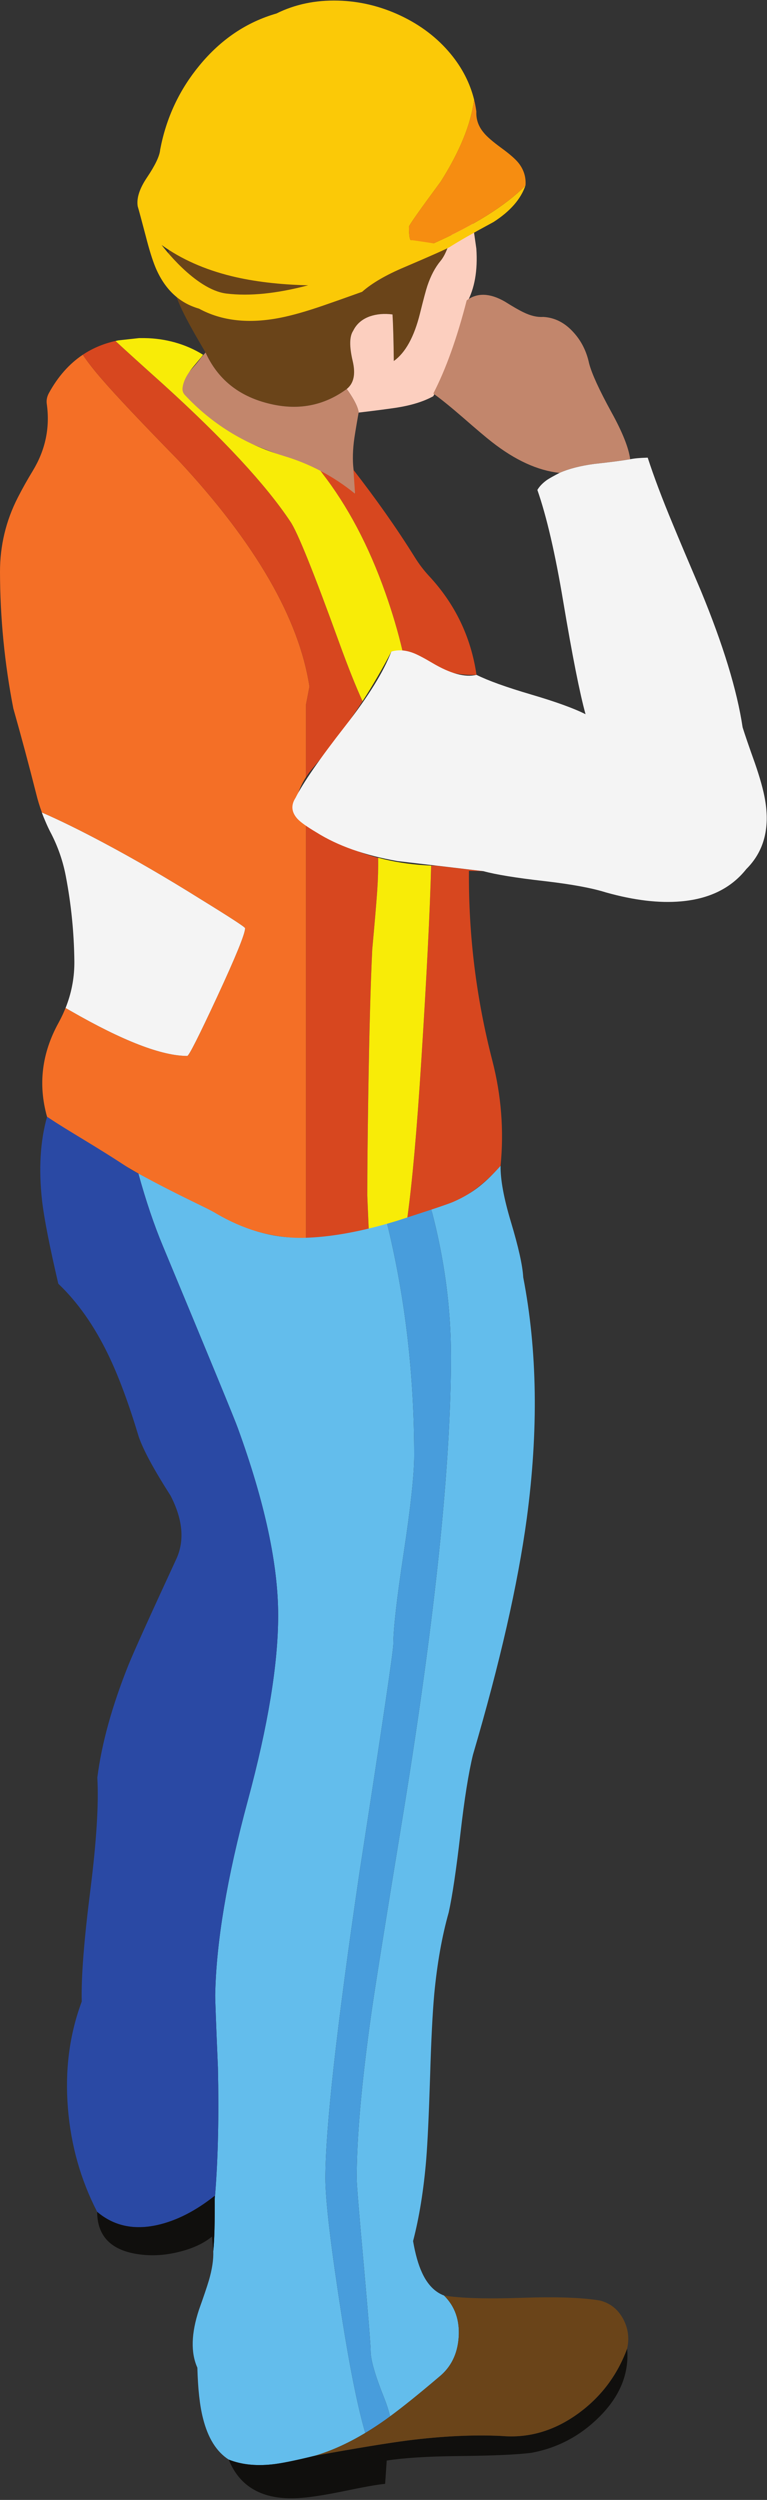
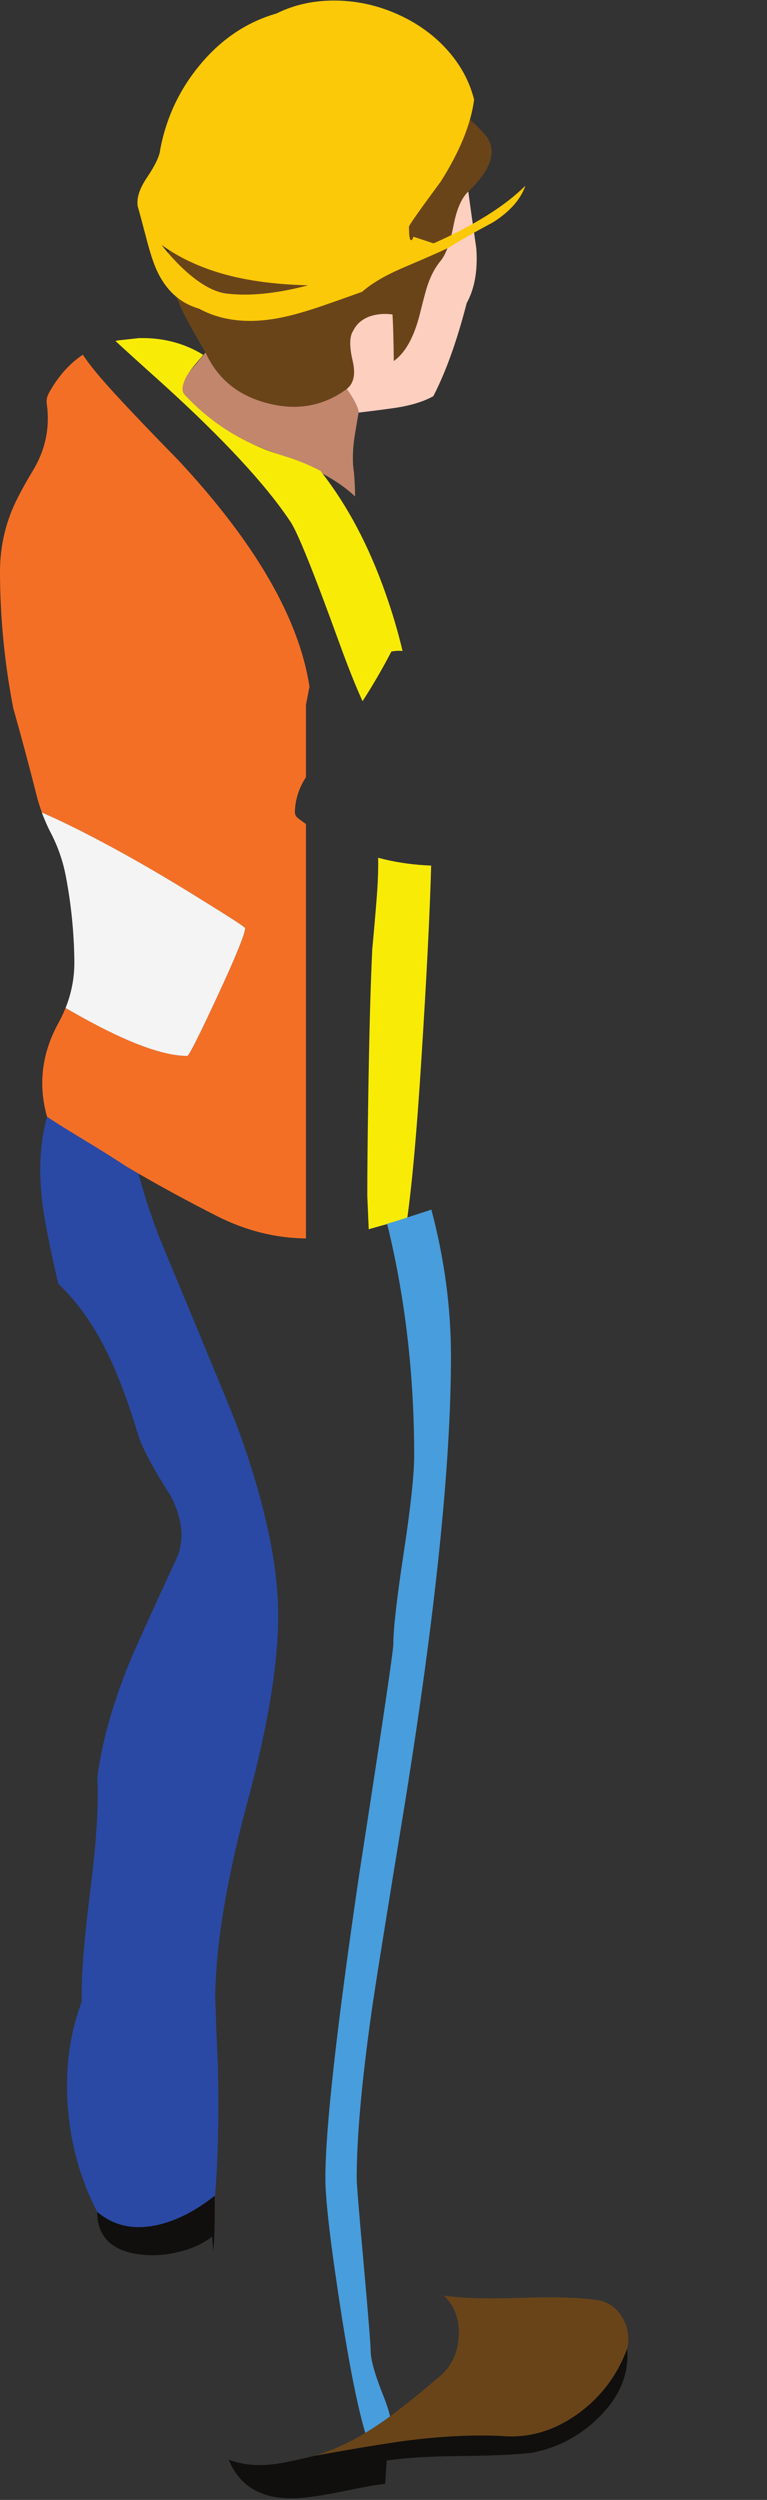
<svg xmlns="http://www.w3.org/2000/svg" height="465.4" preserveAspectRatio="xMidYMid meet" version="1.0" viewBox="0.0 -0.1 142.8 465.4" width="142.8" zoomAndPan="magnify">
  <rect x="0.0" y="-0.1" width="142.8" height="465.4" fill="#333333" stroke="none" />
  <defs>
    <clipPath id="a">
      <path d="M 54 85 L 142.75 85 L 142.75 168 L 54 168 Z M 54 85" />
    </clipPath>
  </defs>
  <g>
    <g>
      <path d="M 73.613 15.996 C 66.977 14.883 60.43 15.551 53.969 18.004 C 47.73 19.777 42.508 23.484 38.301 29.129 C 34.297 34.512 31.973 40.543 31.336 47.223 C 31.277 50.172 32.004 53.363 33.52 56.793 C 34.316 58.629 35.902 61.539 38.273 65.527 C 40.504 70.434 44.363 73.582 49.844 74.977 C 55.305 76.395 60.211 75.508 64.555 72.316 C 65.871 71.281 66.238 69.547 65.66 67.113 C 65.023 64.402 65.055 62.527 65.75 61.488 C 66.367 60.215 67.406 59.316 68.859 58.797 C 70.137 58.359 71.543 58.238 73.078 58.438 C 73.195 60.371 73.277 63.266 73.316 67.113 C 75.488 65.559 77.113 62.605 78.191 58.262 C 78.867 55.527 79.328 53.812 79.566 53.113 C 80.203 51.219 81.02 49.676 82.016 48.48 C 83.016 47.281 83.82 45.078 84.438 41.867 C 85.016 38.84 85.934 36.734 87.191 35.559 C 91.375 31.551 92.531 28.172 90.656 25.422 C 86.512 20.355 80.832 17.215 73.613 15.996" fill="#6a4419" fill-rule="evenodd" />
    </g>
    <g>
      <path d="M 87.191 35.559 C 85.934 36.734 85.016 38.84 84.438 41.867 C 83.82 45.078 83.016 47.281 82.016 48.48 C 81.02 49.676 80.203 51.219 79.566 53.113 C 79.328 53.812 78.867 55.527 78.191 58.258 C 77.113 62.605 75.488 65.559 73.316 67.113 C 73.277 63.266 73.195 60.371 73.078 58.438 C 71.543 58.238 70.137 58.359 68.859 58.797 C 67.406 59.316 66.371 60.215 65.75 61.488 C 65.055 62.527 65.023 64.398 65.664 67.113 C 66.238 69.547 65.871 71.277 64.555 72.316 C 64.555 72.316 66.648 75.117 66.77 76.711 C 69.938 76.336 72.309 76.023 73.887 75.785 C 76.637 75.348 78.898 74.641 80.672 73.66 C 83.004 69.156 85.078 63.371 86.891 56.316 C 88.363 53.664 88.965 50.281 88.684 46.176 C 87.988 41.391 87.488 37.852 87.191 35.559" fill="#fccfbf" fill-rule="evenodd" />
    </g>
    <g>
-       <path d="M 91.555 82.164 C 95.902 85.574 100.105 87.5 104.172 87.938 C 105.867 87.18 108.031 86.621 110.66 86.266 C 113.633 85.945 115.855 85.656 117.328 85.395 C 117.051 83.262 115.875 80.32 113.801 76.574 C 111.551 72.465 110.172 69.453 109.676 67.539 C 109.195 65.285 108.23 63.363 106.773 61.77 C 105.16 59.973 103.277 59.016 101.121 58.898 C 100.008 58.977 98.781 58.688 97.445 58.031 C 96.648 57.652 95.504 56.992 94.008 56.055 C 91.219 54.441 88.844 54.359 86.891 55.816 C 85.078 62.875 83.004 68.656 80.672 73.164 C 82.066 74.16 83.891 75.637 86.145 77.59 C 88.773 79.883 90.578 81.41 91.555 82.164" fill="#c2866c" fill-rule="evenodd" />
-     </g>
+       </g>
    <g>
      <path d="M 64.555 72.316 C 60.211 75.508 55.305 76.395 49.844 74.977 C 44.363 73.582 40.504 70.434 38.273 65.527 L 37.465 66.453 C 36.969 67.172 35.98 68.328 34.504 69.922 C 33.469 71.379 33.449 72.684 34.445 73.84 C 36.219 76.195 38.543 78.211 41.41 79.883 C 43.387 81.059 46.176 82.336 49.785 83.711 C 54.191 85.426 57.059 86.602 58.395 87.238 C 61.527 88.734 64.098 90.43 66.109 92.324 C 66.109 91.07 66.039 89.586 65.902 87.867 C 65.641 86.234 65.633 84.359 65.871 82.246 C 65.969 81.367 66.27 79.523 66.77 76.711 C 66.648 75.117 64.555 72.316 64.555 72.316" fill="#c2866c" fill-rule="evenodd" />
    </g>
    <g>
      <path d="M 7.805 151.164 C 11.094 152.594 14.93 154.477 19.316 156.816 C 25.016 159.848 31.035 163.348 37.375 167.316 C 42.879 170.703 45.629 172.5 45.629 172.699 C 45.629 173.734 43.895 177.992 40.426 185.469 C 37.016 192.809 35.164 196.477 34.863 196.477 C 30.102 196.477 22.855 193.676 13.125 188.07 C 12.816 187.895 12.512 187.719 12.215 187.551 C 12.285 187.375 12.348 187.199 12.41 187.023 C 12 188.125 11.5 189.211 10.914 190.285 C 7.785 195.949 7.066 201.789 8.762 207.812 C 18.988 214.633 29.551 220.801 40.457 226.324 C 45.805 229.023 51.309 230.398 56.961 230.453 L 56.961 153.305 C 56.457 152.949 55.961 152.59 55.465 152.211 C 55.066 151.914 54.879 151.484 54.898 150.926 C 54.988 148.676 55.676 146.562 56.961 144.586 L 56.961 131.125 L 57.617 127.719 C 55.664 115.016 47.551 100.996 33.281 85.664 C 26.344 78.566 21.609 73.551 19.078 70.621 C 17.594 68.926 16.371 67.367 15.414 65.941 C 12.879 67.637 10.773 70.023 9.09 73.105 C 8.75 73.742 8.621 74.379 8.699 75.02 C 9.34 79.465 8.473 83.641 6.102 87.551 C 5.105 89.184 4.176 90.84 3.32 92.516 C 1.105 96.84 0 101.457 0 106.363 C 0.02 114.914 0.848 123.391 2.48 131.785 C 3.977 137.066 5.402 142.391 6.758 147.754 C 7.043 148.918 7.395 150.055 7.805 151.164" fill="#f46f26" fill-rule="evenodd" />
    </g>
    <g>
-       <path d="M 70.402 159.598 C 65.613 158.32 61.137 156.223 56.961 153.305 L 56.961 230.453 C 60.789 230.492 64.684 229.922 68.652 228.75 C 68.473 224.703 68.383 222.609 68.383 222.469 C 68.383 218.004 68.441 211.898 68.562 204.164 C 68.742 192.398 68.988 183.219 69.309 176.617 C 69.746 171.891 70.055 168.254 70.234 165.699 C 70.383 163.504 70.438 161.469 70.402 159.598 Z M 80.27 161.035 C 80.047 169.566 79.434 181.711 78.43 197.465 C 77.617 210.316 76.746 220.09 75.812 226.789 C 76.508 226.609 77.199 226.438 77.891 226.266 C 84.031 224.711 89.133 221.602 93.199 216.934 C 93.84 210.336 93.328 203.824 91.676 197.402 C 88.664 185.758 87.211 173.965 87.309 162.023 L 90 162.082 C 87.07 161.742 84.148 161.402 81.238 161.066 C 80.914 161.059 80.59 161.051 80.27 161.035 Z M 74.945 121.094 C 76.062 121.219 77.121 121.641 78.129 122.363 C 81.379 124.656 84.906 125.711 88.715 125.531 C 87.68 118.453 84.707 112.293 79.805 107.051 C 78.867 106.031 78.02 104.914 77.262 103.699 C 73.754 98.059 69.867 92.613 65.801 87.371 L 66.109 91.824 C 64.082 90.172 61.934 88.75 59.668 87.562 C 59.754 87.68 59.836 87.789 59.922 87.906 C 64.723 94.07 68.672 101.535 71.762 110.309 C 73.047 113.941 74.109 117.535 74.945 121.094 Z M 56.961 144.586 C 57.34 144.008 57.766 143.438 58.246 142.883 C 61.621 138.926 64.707 134.777 67.5 130.438 C 66.254 127.719 64.812 124.109 63.18 119.609 C 58.414 106.453 55.375 98.914 54.059 97 C 49.496 90.141 41.602 81.617 30.379 71.43 C 26.406 67.867 23.445 65.188 21.5 63.383 C 21.672 63.344 21.844 63.305 22.023 63.266 C 19.566 63.746 17.363 64.641 15.414 65.941 C 16.371 67.367 17.594 68.926 19.078 70.621 C 21.609 73.551 26.344 78.566 33.281 85.664 C 47.551 101 55.664 115.016 57.617 127.715 L 56.961 131.125 L 56.961 144.586" fill="#d7471f" fill-rule="evenodd" />
-     </g>
+       </g>
    <g>
      <path d="M 7.805 151.164 L 7.789 151.164 C 7.898 151.469 8.016 151.766 8.133 152.062 C 8.254 152.359 8.379 152.652 8.508 152.945 C 8.777 153.582 9.074 154.211 9.387 154.828 C 9.41 154.863 9.43 154.898 9.449 154.934 C 10.785 157.508 11.723 160.207 12.258 163.039 C 13.258 168.262 13.785 173.535 13.844 178.859 C 13.871 181.66 13.395 184.383 12.41 187.027 C 12.348 187.199 12.285 187.375 12.215 187.551 C 12.512 187.719 12.816 187.895 13.125 188.074 C 22.855 193.676 30.102 196.477 34.863 196.477 C 35.164 196.477 37.016 192.809 40.426 185.473 C 43.895 177.992 45.629 173.738 45.629 172.699 C 45.629 172.5 42.879 170.707 37.375 167.316 C 31.035 163.348 25.016 159.848 19.316 156.816 C 14.93 154.477 11.094 152.594 7.805 151.164" fill="#f4f4f4" fill-rule="evenodd" />
    </g>
    <g>
      <path d="M 70.402 159.602 C 70.438 161.469 70.383 163.504 70.234 165.699 C 70.055 168.254 69.746 171.891 69.309 176.617 C 68.988 183.219 68.742 192.398 68.562 204.164 C 68.441 211.898 68.383 218.004 68.383 222.469 C 68.383 222.609 68.473 224.703 68.652 228.75 C 68.781 228.711 68.91 228.668 69.039 228.629 C 71.32 227.977 73.578 227.363 75.812 226.789 C 76.746 220.09 77.617 210.316 78.43 197.465 C 79.434 181.711 80.047 169.566 80.27 161.035 C 80.215 161.031 80.16 161.031 80.102 161.035 C 77.164 160.918 74.316 160.531 71.566 159.883 C 71.18 159.789 70.789 159.688 70.402 159.586 Z M 22.023 63.266 C 21.844 63.305 21.672 63.344 21.5 63.383 C 23.445 65.188 26.406 67.867 30.379 71.43 C 41.602 81.617 49.496 90.141 54.059 97 C 55.375 98.914 58.414 106.453 63.18 119.613 C 64.812 124.109 66.254 127.719 67.5 130.438 C 69.426 127.449 71.219 124.367 72.867 121.195 C 73.582 121.055 74.273 121.02 74.945 121.094 C 74.109 117.535 73.047 113.941 71.762 110.309 C 68.672 101.535 64.723 94.07 59.922 87.906 C 59.836 87.789 59.754 87.68 59.668 87.562 C 57.523 86.438 55.27 85.52 52.91 84.812 C 52.836 84.785 52.762 84.762 52.684 84.738 C 45.488 82.562 39.391 78.785 34.387 73.402 C 34.047 73.023 33.918 72.566 33.996 72.027 C 34.336 69.652 36.262 67.965 37.816 65.953 C 34.586 63.922 30.727 62.887 26.941 62.844 C 26.691 62.844 26.449 62.844 26.207 62.844 C 26.102 62.848 25.988 62.848 25.879 62.844 L 22.023 63.266" fill="#f8ec07" fill-rule="evenodd" />
    </g>
    <g clip-path="url(#a)">
-       <path d="M 120.59 85.098 C 119.133 85.137 118.047 85.238 117.328 85.395 C 115.855 85.656 113.633 85.945 110.66 86.266 C 108.031 86.621 105.867 87.18 104.172 87.938 C 103.098 88.496 102.328 88.926 101.871 89.227 C 101.055 89.805 100.445 90.43 100.047 91.109 C 101.762 96.016 103.367 102.934 104.859 111.867 C 106.555 121.977 107.941 128.973 109.016 132.863 C 106.844 131.766 103.457 130.539 98.852 129.184 C 94.246 127.828 90.867 126.609 88.715 125.535 C 86.602 126.055 83.859 125.316 80.492 123.32 C 78.816 122.324 77.582 121.688 76.785 121.406 C 75.391 120.906 74.082 120.84 72.867 121.195 C 71.434 124.945 68.57 129.562 64.285 135.047 C 59.523 141.148 56.434 145.613 55.016 148.445 C 54.141 149.801 54.258 151.098 55.375 152.332 C 55.934 152.949 57.121 153.797 58.934 154.875 C 62.902 157.367 67.922 159.141 74.004 160.199 C 81.16 161.035 86.492 161.664 90 162.082 C 92.332 162.723 96.141 163.34 101.422 163.938 C 106.406 164.516 110.191 165.215 112.785 166.031 C 118.027 167.508 122.691 168.066 126.777 167.707 C 132.078 167.246 136.137 165.242 138.945 161.695 C 142.195 158.465 143.363 154.176 142.445 148.832 C 142.129 146.98 141.488 144.676 140.531 141.926 C 139.453 138.914 138.699 136.711 138.262 135.316 C 137.223 128.395 134.633 119.91 130.484 109.863 C 128.152 104.398 126.418 100.289 125.285 97.539 C 123.289 92.754 121.727 88.605 120.59 85.098" fill="#f4f4f4" fill-rule="evenodd" />
-     </g>
+       </g>
    <g>
-       <path d="M 80.312 225.086 C 82.746 234.266 83.961 243.359 83.961 252.379 C 83.961 272.535 81.051 300.602 75.23 336.57 C 71.82 357.367 69.797 370.027 69.16 374.555 C 67.328 387.535 66.41 397.824 66.41 405.418 C 66.41 406.516 66.848 411.879 67.723 421.512 C 68.582 431.184 69.012 436.543 69.012 437.602 C 69.012 439.234 69.848 442.137 71.523 446.305 C 71.996 447.492 72.363 448.641 72.629 449.742 C 74.996 448 78.027 445.559 81.719 442.418 C 83.949 440.621 85.176 438.16 85.395 435.027 C 85.613 431.859 84.707 429.266 82.676 427.254 C 80.941 426.594 79.574 425.18 78.578 423.008 C 77.883 421.512 77.324 419.547 76.906 417.113 C 78.059 412.688 78.879 407.613 79.355 401.891 C 79.613 398.641 79.855 393.508 80.074 386.488 C 80.273 379.746 80.531 374.613 80.852 371.086 C 81.391 365.422 82.285 360.367 83.543 355.922 C 84.219 352.852 84.949 347.953 85.723 341.234 C 86.461 334.816 87.238 329.93 88.055 326.578 C 93.082 309.473 96.418 294.809 98.074 282.586 C 100.266 266.234 100.047 251.27 97.414 237.691 C 97.297 235.496 96.527 232.051 95.113 227.344 C 93.797 222.957 93.16 219.488 93.199 216.934 C 90.605 219.82 88.336 221.93 84.348 223.664 C 83.855 223.879 82.512 224.352 80.312 225.086 Z M 39.977 409.309 C 39.977 409.32 39.977 409.34 39.977 409.352 C 40.008 413.77 39.918 416.973 39.707 418.969 C 39.77 420.562 39.488 422.406 38.871 424.5 C 38.512 425.695 37.906 427.492 37.047 429.887 C 35.594 434.293 35.492 437.891 36.746 440.684 C 36.848 444.629 37.195 447.77 37.793 450.105 C 38.711 453.773 40.305 456.332 42.578 457.789 C 44.891 458.707 47.562 459.008 50.594 458.688 C 52.227 458.527 54.906 457.988 58.637 457.07 C 61.805 456.133 65.047 454.648 68.367 452.613 C 68.246 452.684 68.129 452.754 68.008 452.824 C 66.645 448.227 65.184 441.008 63.629 431.172 C 61.594 418.133 60.578 409.547 60.578 405.418 C 60.578 396.207 62.691 377.258 66.918 348.562 C 71.121 321.465 73.227 307.27 73.227 305.973 C 73.227 303.16 73.875 297.488 75.168 288.953 C 76.465 280.422 77.113 274.391 77.113 270.859 C 77.113 256.105 75.496 241.988 72.27 228.508 C 72.199 228.242 72.129 227.977 72.059 227.719 C 66.363 229.336 61.273 230.207 56.781 230.336 C 50.441 230.512 44.961 228.559 40.336 225.867 C 38.57 224.758 33.711 222.727 25.762 218.371 C 27.16 223.441 28.68 227.938 30.32 231.859 C 39.09 252.938 43.742 264.238 44.281 265.773 C 49.285 279.535 51.789 291.148 51.789 300.617 C 51.789 309.652 49.906 321.148 46.137 335.105 C 42.27 349.422 40.246 361.492 40.066 371.324 C 40.066 372.383 40.234 376.879 40.574 384.812 C 40.773 393.645 40.605 401.48 40.066 408.32 C 40.039 408.648 40.012 408.98 39.977 409.309" fill="#63bdec" fill-rule="evenodd" />
-     </g>
+       </g>
    <g>
      <path d="M 25.762 218.371 C 25.277 218.105 24.785 217.84 24.281 217.562 C 18.066 213.41 12.867 210.551 8.762 207.812 C 7.484 212.359 7.176 217.562 7.832 223.426 C 8.211 226.715 9.219 231.867 10.855 238.887 C 14.441 242.297 17.543 246.703 20.152 252.105 C 22.066 256.055 23.961 261.148 25.836 267.391 C 26.691 269.863 28.664 273.512 31.754 278.34 C 34.027 282.742 34.395 286.652 32.859 290.062 C 27.898 300.789 24.906 307.406 23.891 309.922 C 20.84 317.559 18.918 324.527 18.121 330.828 C 18.398 335.691 17.969 342.641 16.836 351.676 C 15.637 361.105 15.098 368.055 15.219 372.52 C 12.926 378.66 12.07 385.293 12.648 392.41 C 13.207 399.289 15.02 405.711 18.09 411.668 C 21.16 414.281 24.898 415.102 29.301 414.121 C 32.852 413.324 36.41 411.512 39.977 408.68 C 39.98 408.891 39.98 409.102 39.977 409.309 C 40.012 408.98 40.039 408.648 40.066 408.32 C 40.605 401.48 40.773 393.645 40.574 384.812 C 40.234 376.879 40.066 372.383 40.066 371.324 C 40.246 361.492 42.27 349.422 46.137 335.105 C 49.906 321.148 51.789 309.652 51.789 300.617 C 51.789 291.148 49.285 279.535 44.281 265.773 C 43.742 264.238 39.09 252.938 30.32 231.859 C 28.68 227.938 27.16 223.441 25.762 218.371" fill="#2a49a4" fill-rule="evenodd" />
    </g>
    <g>
      <path d="M 68.367 452.613 C 69.207 452.102 70.047 451.555 70.895 450.973 C 70.953 450.93 71.016 450.891 71.074 450.852 C 71.34 450.668 71.617 450.473 71.91 450.27 C 72.145 450.102 72.383 449.926 72.629 449.742 C 72.363 448.641 71.996 447.492 71.523 446.305 C 69.848 442.137 69.012 439.234 69.012 437.602 C 69.012 436.543 68.582 431.184 67.723 421.512 C 66.848 411.879 66.41 406.516 66.41 405.418 C 66.41 397.824 67.328 387.535 69.16 374.555 C 69.797 370.027 71.82 357.367 75.23 336.57 C 81.051 300.602 83.961 272.535 83.961 252.379 C 83.961 243.359 82.746 234.266 80.312 225.086 C 78.805 225.586 76.895 226.207 74.586 226.953 C 74.523 226.973 74.461 226.992 74.395 227.016 C 74.148 227.094 73.898 227.172 73.645 227.254 C 73.109 227.414 72.582 227.57 72.059 227.719 C 72.129 227.977 72.199 228.242 72.27 228.508 C 75.496 241.988 77.113 256.105 77.113 270.859 C 77.113 274.391 76.465 280.422 75.168 288.953 C 73.875 297.488 73.227 303.16 73.227 305.973 C 73.227 307.27 71.121 321.465 66.918 348.562 C 62.691 377.258 60.578 396.207 60.578 405.418 C 60.578 409.547 61.594 418.133 63.629 431.172 C 65.184 441.008 66.645 448.23 68.008 452.824 C 68.129 452.754 68.246 452.684 68.367 452.613" fill="#489ddc" fill-rule="evenodd" />
    </g>
    <g>
      <path d="M 39.707 418.969 C 39.926 416.875 40.016 413.445 39.977 408.68 C 36.41 411.512 32.852 413.324 29.301 414.121 C 24.898 415.102 21.16 414.281 18.09 411.668 C 18.109 416.414 20.922 419.078 26.523 419.656 C 28.793 419.895 31.148 419.695 33.578 419.059 C 35.988 418.441 37.953 417.512 39.469 416.277 L 39.707 418.969" fill="#100f0d" fill-rule="evenodd" />
    </g>
    <g>
      <path d="M 42.578 457.793 C 44.652 462.914 48.926 465.309 55.406 464.969 C 57.379 464.871 60.18 464.449 63.809 463.711 C 67.695 462.895 70.328 462.426 71.703 462.309 L 72 457.973 C 75.148 457.473 79.637 457.191 85.457 457.133 C 91.695 457.07 96.18 456.875 98.91 456.535 C 103.773 455.637 107.98 453.422 111.527 449.895 C 115.414 446.047 117.16 441.789 116.762 437.121 C 114.945 442.066 111.926 446.086 107.699 449.176 C 103.234 452.43 98.473 453.832 93.41 453.395 C 88.207 453.137 82.375 453.414 75.918 454.23 C 72.211 454.711 66.449 455.656 58.637 457.07 C 54.906 457.988 52.227 458.527 50.594 458.688 C 47.562 459.008 44.891 458.707 42.578 457.793" fill="#100f0d" fill-rule="evenodd" />
    </g>
    <g>
      <path d="M 111.68 428.18 C 108.41 427.621 103.574 427.453 97.176 427.672 C 90.641 427.891 85.805 427.754 82.676 427.254 C 84.707 429.266 85.613 431.859 85.395 435.027 C 85.176 438.16 83.949 440.621 81.719 442.418 C 77.055 446.387 73.445 449.234 70.895 450.973 C 66.688 453.863 62.602 455.895 58.637 457.07 C 66.449 455.656 72.211 454.711 75.918 454.23 C 82.375 453.414 88.207 453.137 93.41 453.395 C 98.473 453.832 103.234 452.426 107.699 449.176 C 111.926 446.086 114.945 442.066 116.762 437.121 C 117.199 435.191 116.949 433.344 116.016 431.59 C 115.016 429.773 113.57 428.641 111.68 428.18" fill="#6a4419" fill-rule="evenodd" />
    </g>
    <g>
      <path d="M 43.125 51.312 C 38.07 50.07 33.723 48.133 30.09 45.508 C 30.09 45.508 36.27 53.828 42.156 54.551 C 46.457 55.074 51.531 54.559 57.379 53.012 C 52.016 52.887 47.266 52.32 43.125 51.312 Z M 88.27 18.465 C 87.672 23.016 85.605 28.086 82.074 33.68 C 78.117 39.043 76.137 41.852 76.137 42.105 C 76.137 43.867 76.289 44.703 76.594 44.613 C 76.723 44.578 76.848 44.363 76.973 43.969 L 80.727 45.211 C 88.383 41.789 94.07 38.215 97.797 34.488 C 97.812 34.457 97.828 34.426 97.84 34.395 C 96.988 36.945 95.004 39.227 91.875 41.238 C 88.094 43.273 85.367 44.832 83.695 45.91 C 82.902 46.344 80.105 47.586 75.301 49.637 C 71.883 51.078 69.254 52.605 67.418 54.227 C 64.16 55.395 61.688 56.27 59.996 56.848 C 57.008 57.871 54.445 58.602 52.305 59.031 C 46.363 60.223 41.281 59.664 37.051 57.359 C 33.344 56.297 30.637 53.723 28.93 49.637 C 28.371 48.27 27.785 46.387 27.172 43.992 C 26.363 40.914 25.852 39.016 25.637 38.297 C 25.402 36.785 25.977 35.004 27.363 32.949 C 28.91 30.648 29.73 28.918 29.82 27.766 C 30.934 21.863 33.383 16.625 37.16 12.055 C 41.137 7.23 45.906 4.016 51.469 2.414 C 54.922 0.703 58.746 -0.098 62.938 0.012 C 66.953 0.117 70.82 1.047 74.543 2.793 C 78.324 4.574 81.445 6.961 83.91 9.945 C 86.051 12.539 87.504 15.375 88.27 18.453 L 88.27 18.465" fill="#fbc907" fill-rule="evenodd" />
    </g>
    <g>
-       <path d="M 97.84 34.395 C 97.828 34.426 97.812 34.457 97.797 34.488 C 94.07 38.215 88.383 41.789 80.727 45.211 C 80.727 45.211 76.723 44.578 76.594 44.613 C 76.289 44.703 76.137 43.867 76.137 42.105 C 76.137 41.852 78.117 39.043 82.074 33.68 C 85.605 28.086 87.672 23.016 88.27 18.465 C 88.426 19.098 88.551 19.742 88.648 20.395 C 88.656 20.418 88.656 20.441 88.66 20.465 C 88.668 20.527 88.68 20.598 88.688 20.664 C 88.617 22.125 89.074 23.438 90.066 24.609 C 90.621 25.309 91.711 26.254 93.332 27.441 C 94.914 28.594 95.992 29.539 96.57 30.277 C 97.523 31.504 97.949 32.871 97.84 34.383 L 97.84 34.395" fill="#f68d11" fill-rule="evenodd" />
-     </g>
+       </g>
  </g>
</svg>